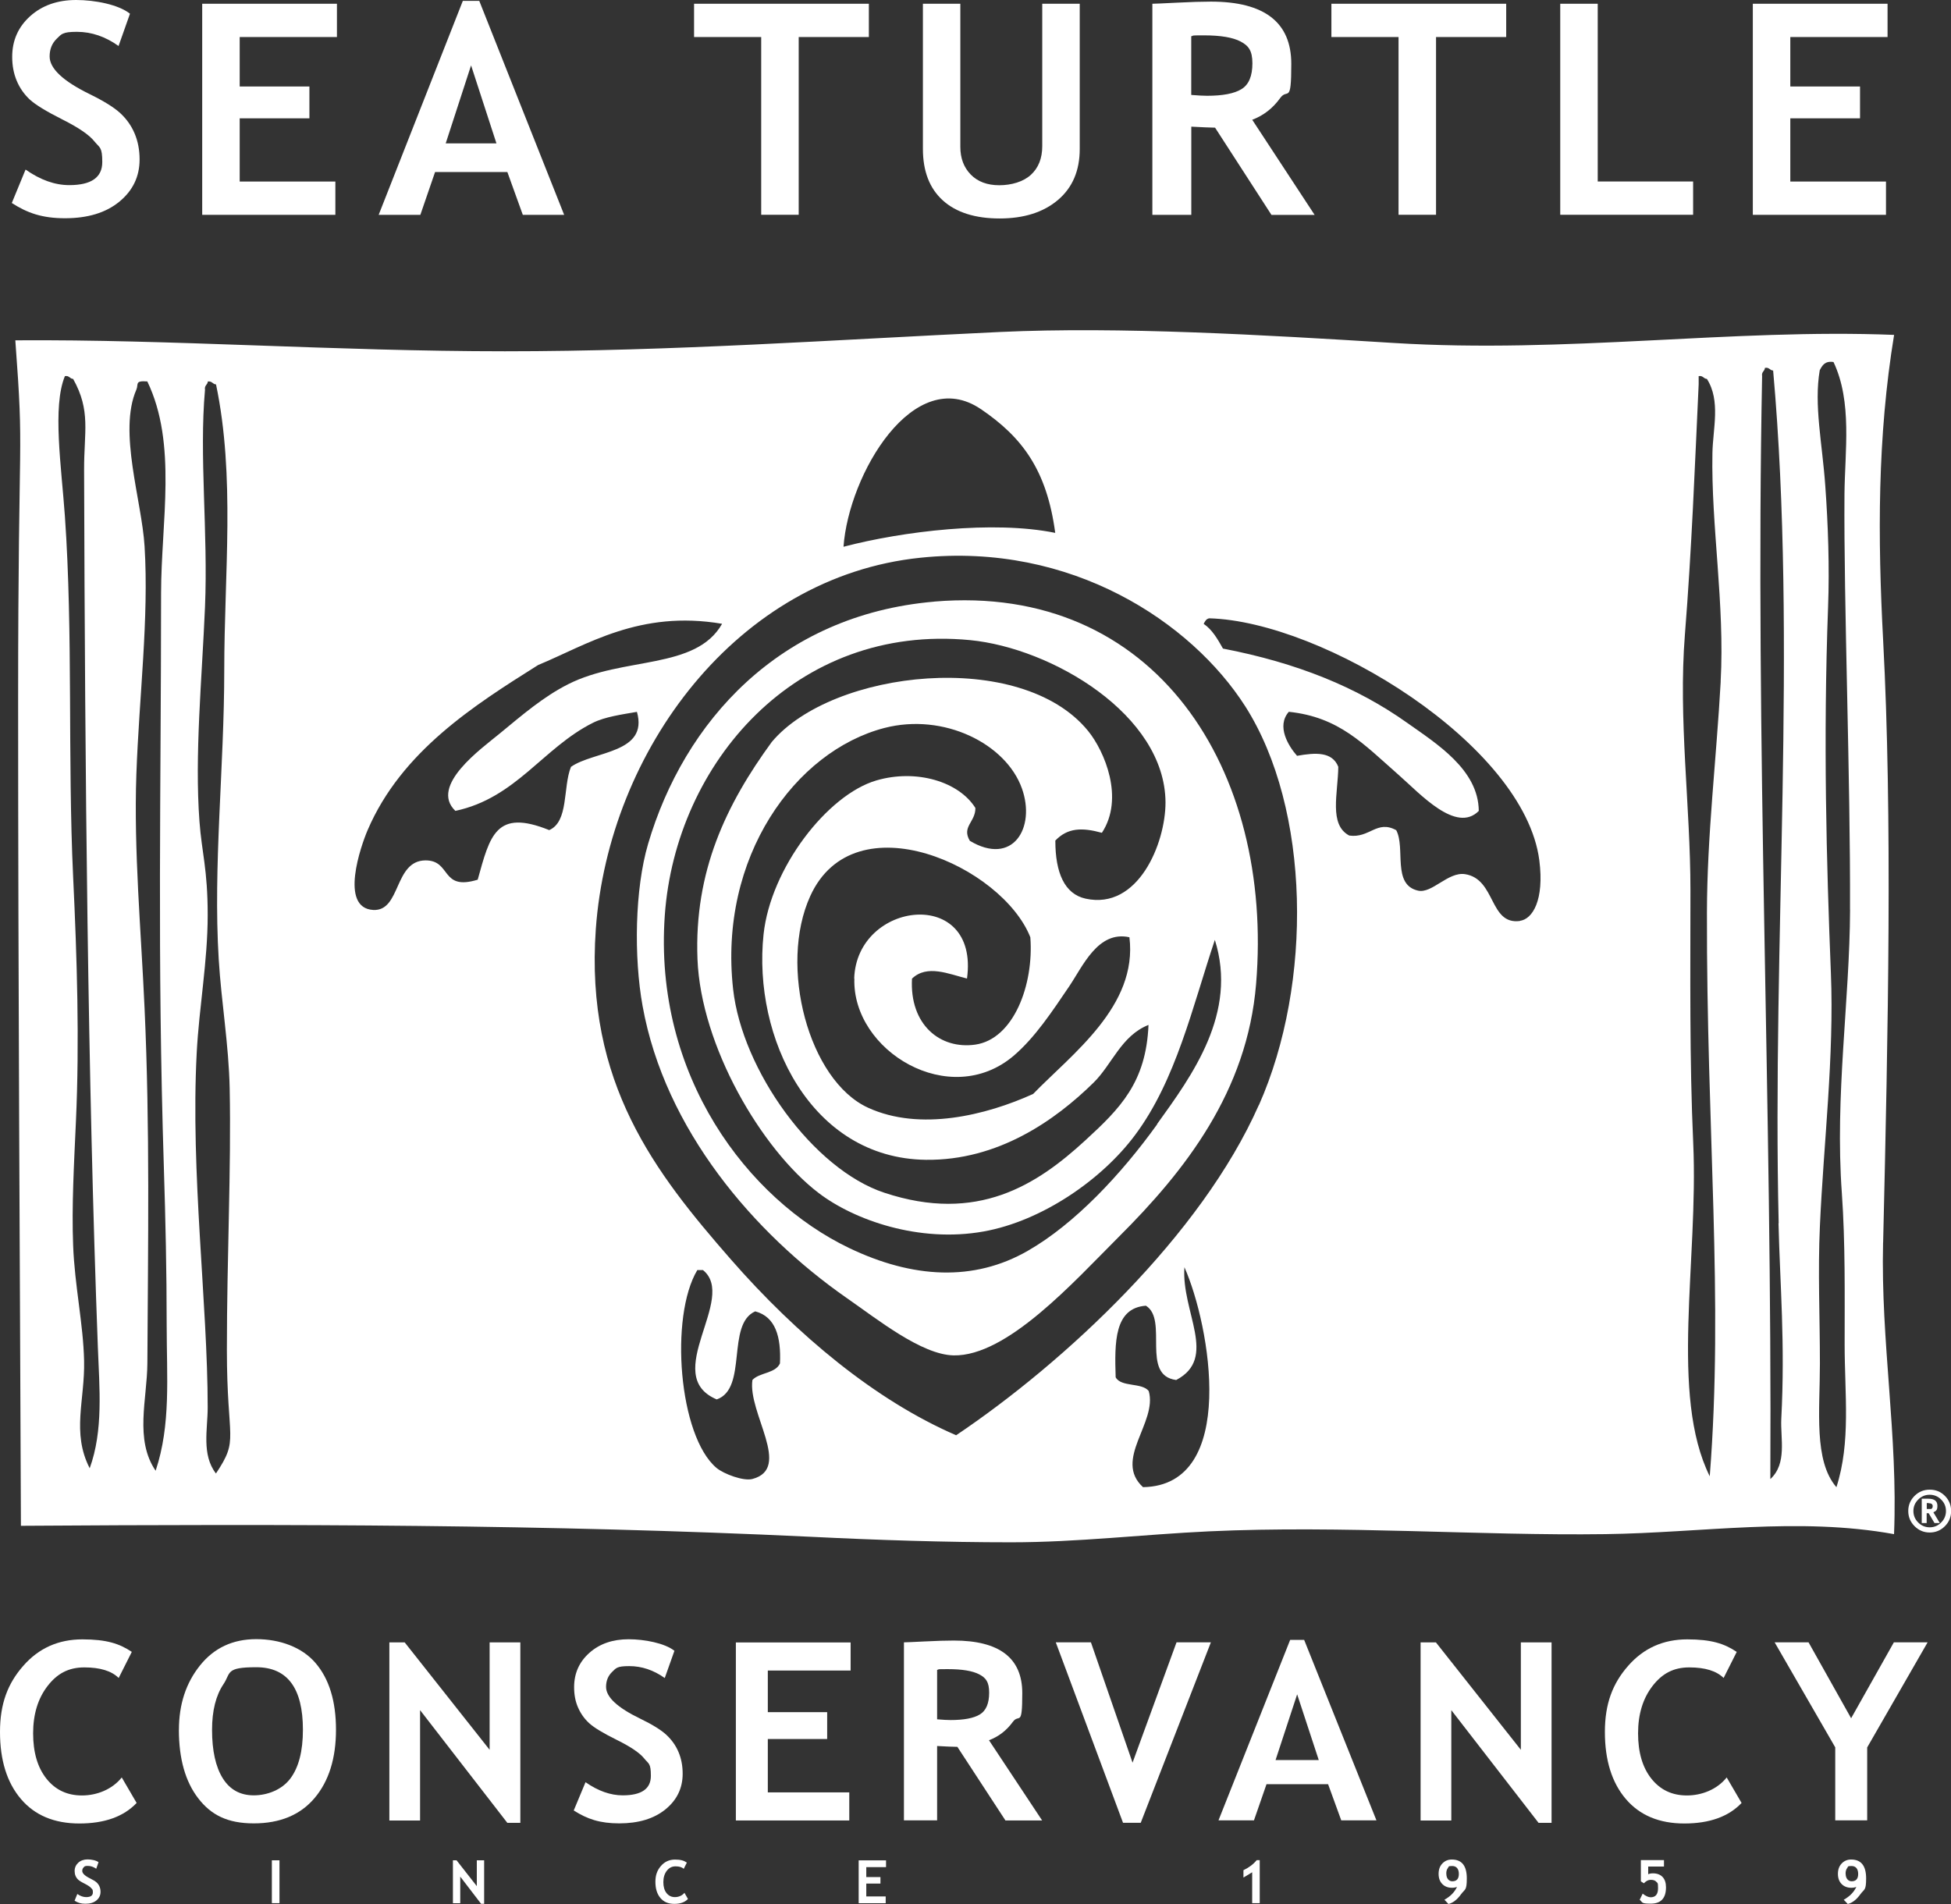
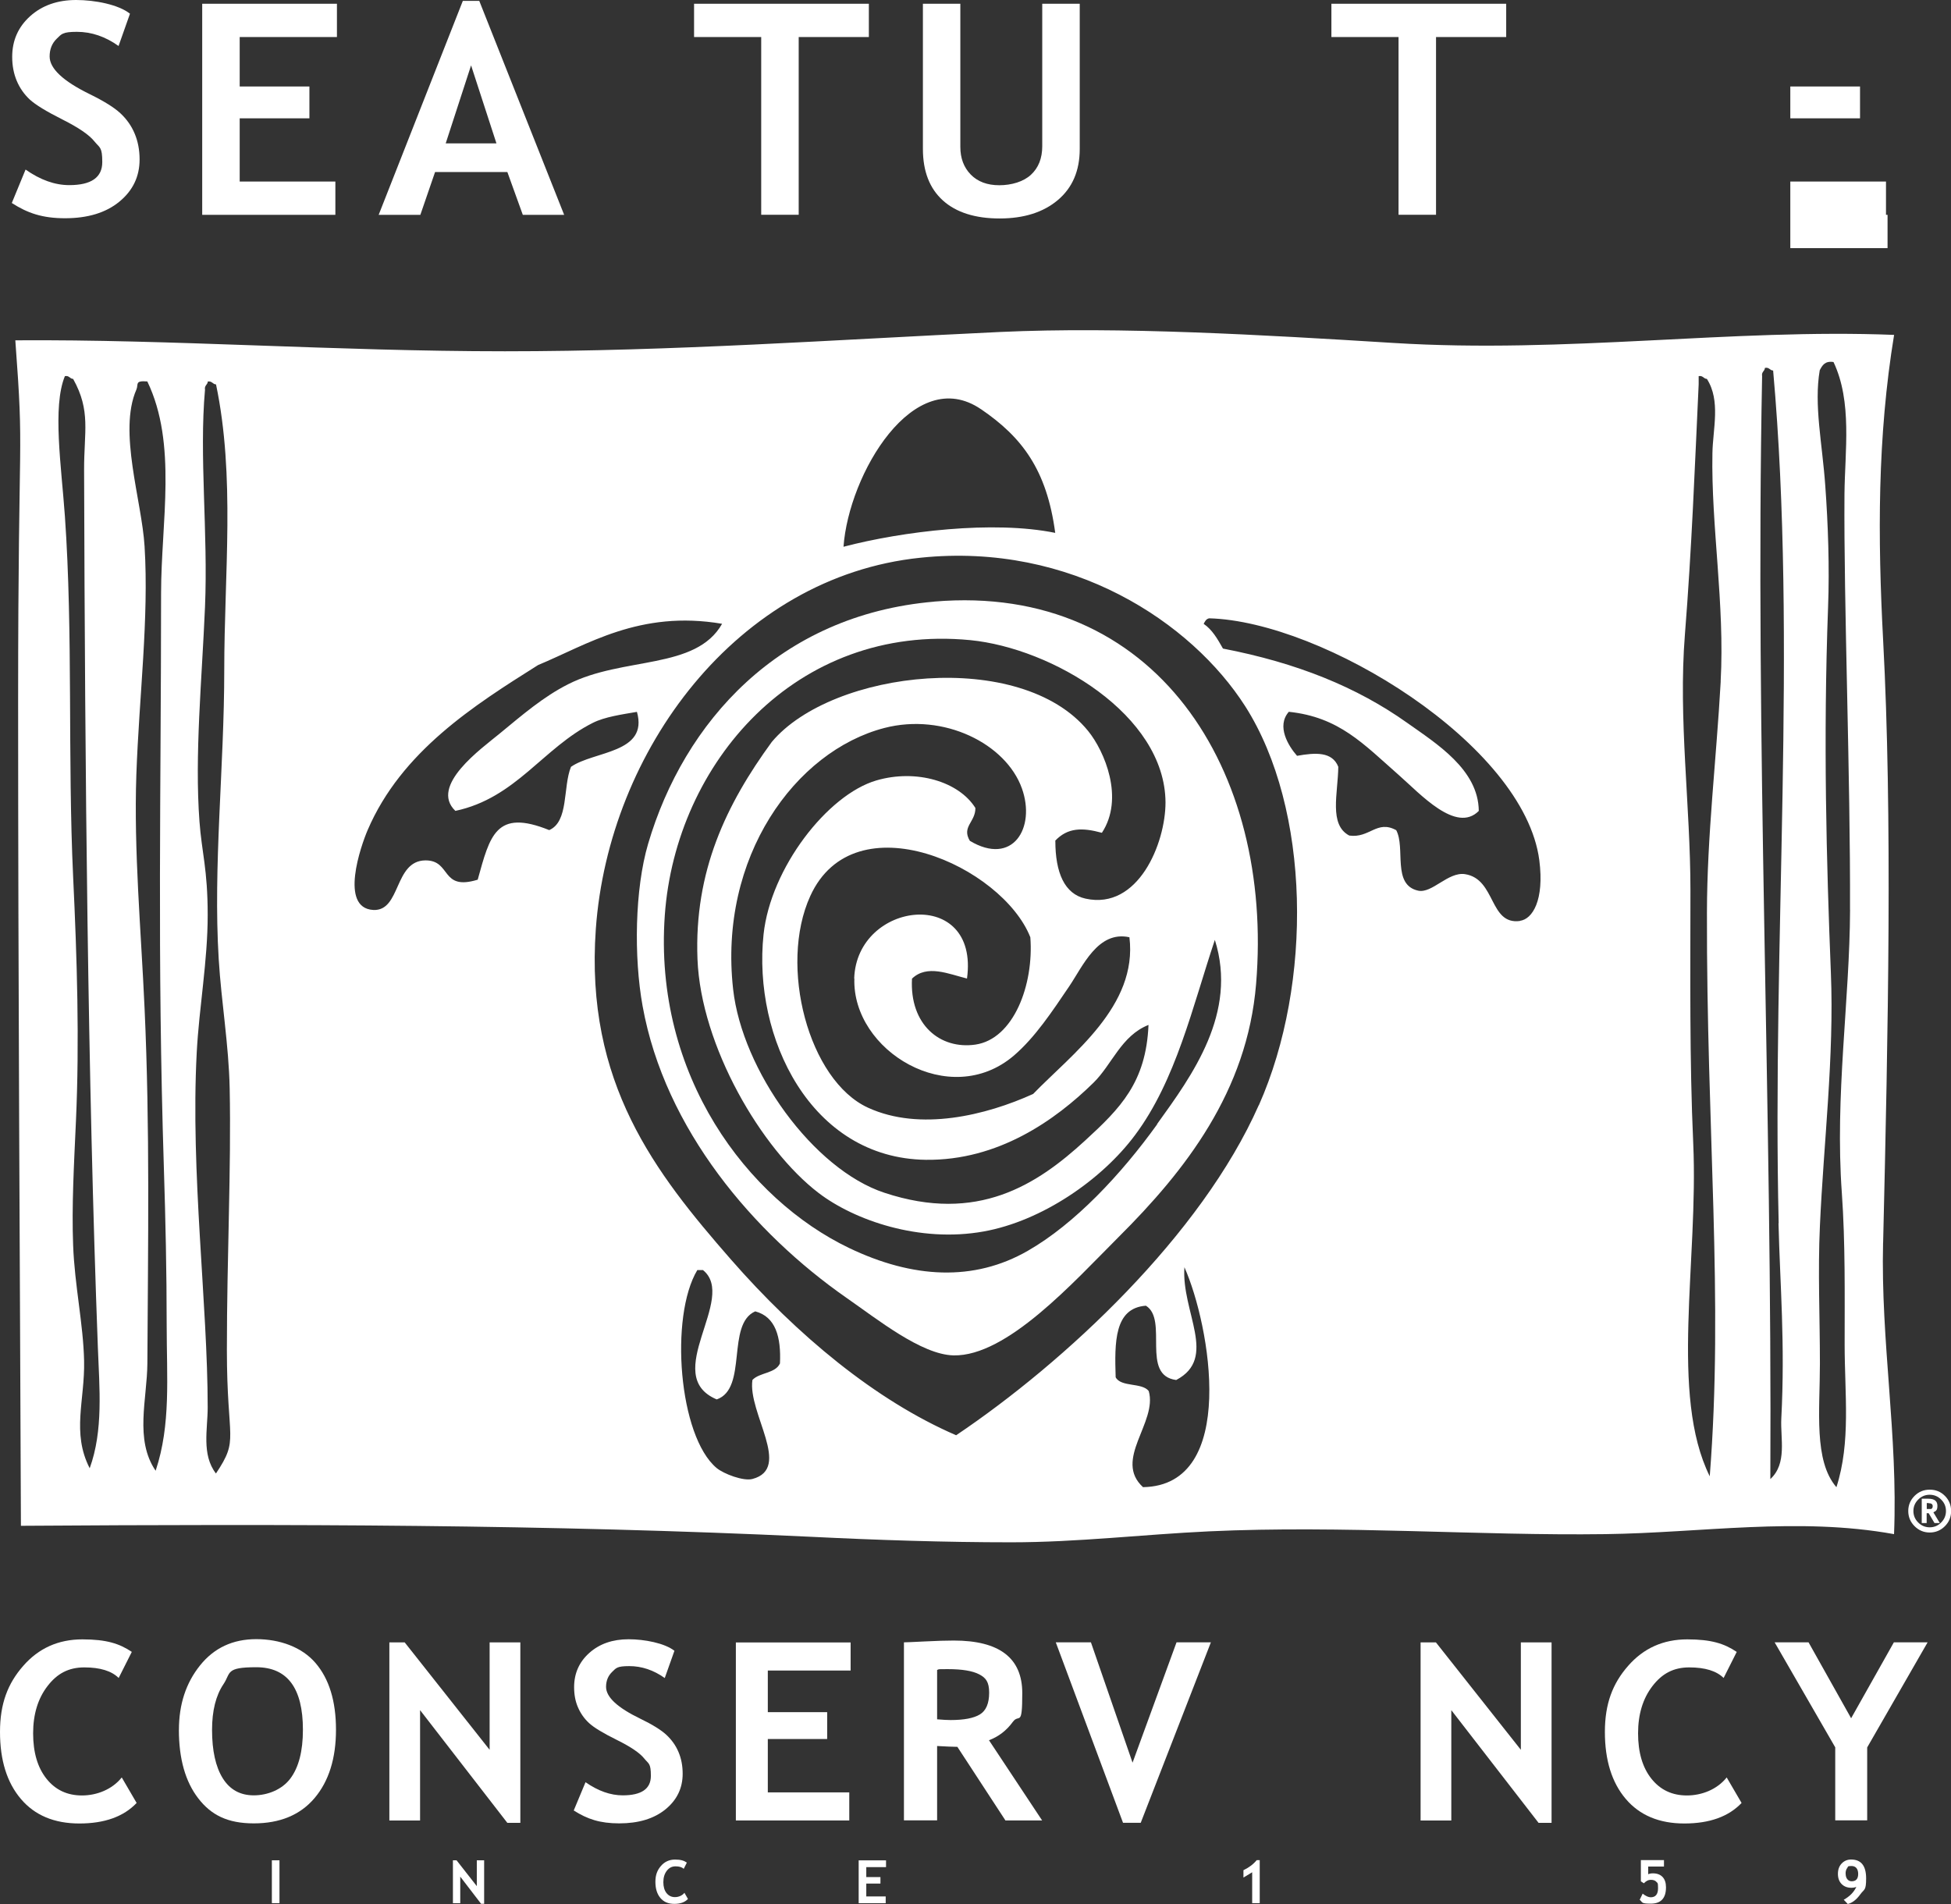
<svg xmlns="http://www.w3.org/2000/svg" id="Layer_1" width="3487" height="3403.3" viewBox="0 0 3487 3403.3">
  <rect x="0" y="0" width="3487" height="3403.3" fill="#333333" stroke="none" />
  <defs>
    <style>
      .cls-1 {
        fill: #fff;
      }
    </style>
  </defs>
  <g>
    <path class="cls-1" d="M21,363.1l24.7-60c26.5,18.6,52.5,27.8,78.1,27.8,39.3,0,59-13.7,59-41.2s-4.6-25.2-13.9-36.8c-9.3-11.7-28.4-24.8-57.3-39.3s-48.4-26.5-58.5-35.8c-10-9.4-17.8-20.5-23.2-33.4-5.4-12.9-8.1-27.1-8.1-42.8,0-29.2,10.7-53.4,32.1-72.7C75.3,9.7,102.7,0,136.2,0s75.7,8.2,96.1,24.5l-20.4,57.7c-23.5-16.8-48.4-25.3-74.5-25.3s-27.4,4.1-35.9,12.2c-8.5,8.2-12.8,18.8-12.8,31.8,0,21.6,24,44.1,71.9,67.5,25.2,12.4,43.5,23.7,54.6,34.1,11.2,10.4,19.7,22.5,25.5,36.3s8.8,29.2,8.8,46.2c0,30.6-12.1,55.7-36.2,75.5s-56.5,29.6-97,29.6-67-9.1-95.3-27.3v.3h0Z" />
    <path class="cls-1" d="M428.4,66.2v88.4h124.6v56.9h-124.6v113h171v59.5h-238V6.7h240.8v59.5h-173.8,0Z" />
    <path class="cls-1" d="M934.4,384l-27.6-76.5h-129.2l-26.3,76.5h-74.5L827.2,1.6h29.4l151.7,382.4h-74,.1ZM841.9,117l-45.3,139.3h90.7l-45.3-139.3h0Z" />
    <path class="cls-1" d="M1427.5,66.2v317.7h-67V66.2h-120V6.7h312.4v59.5h-125.4.1-.1Z" />
    <path class="cls-1" d="M1649.4,6.7h67v255.8c0,20.3,6.2,36.8,18.6,49.5,12.4,12.7,29.4,19.1,51,19.1s43.1-6.2,56.6-18.7,20.2-29.5,20.2-51.1V6.7h67v259.6c0,38.8-13,69.2-39,91.2s-60.8,33-104.2,33-77.6-10.7-101.4-32.2c-23.8-21.5-35.7-52.2-35.7-92.2V6.7h-.1Z" />
-     <path class="cls-1" d="M2272.4,384l-100.7-155.8c-10.1-.2-24.3-.8-42.5-1.8v157.6h-69.6V6.7c3.8,0,18.3-.6,43.5-1.9s45.6-1.9,61.1-1.9c95.8,0,143.7,37.1,143.7,111.2s-6.6,42.7-19.8,61.1c-13.2,18.4-29.9,31.3-50,38.9l111.5,170h-77.4.2ZM2129.1,64.9v104.8c12.4,1,21.8,1.5,28.3,1.5,28,0,48.5-3.9,61.5-11.9,13-7.9,19.5-23.3,19.5-46.1s-7-31.5-20.9-38.9-35.8-11.1-65.7-11.1-14.8.5-22.7,1.5h0v.2Z" />
    <path class="cls-1" d="M2566.6,66.2v317.7h-67V66.2h-120V6.7h312.4v59.5h-125.4.1-.1Z" />
-     <path class="cls-1" d="M2788.6,384V6.7h67v317.7h170.5v59.5h-237.5Z" />
-     <path class="cls-1" d="M3199.8,66.2v88.4h124.6v56.9h-124.6v113h171v59.5h-238V6.7h240.8v59.5h-173.8Z" />
+     <path class="cls-1" d="M3199.8,66.2v88.4h124.6v56.9h-124.6v113h171v59.5h-238h240.8v59.5h-173.8Z" />
  </g>
  <g>
    <g>
      <path class="cls-1" d="M235.6,2952.6l-23.5,46.7c-12.7-12.6-33.2-18.9-61.4-18.9s-48.7,11.1-65.8,33.4c-17.1,22.2-25.7,50.4-25.7,84.4s7.9,61.1,23.8,81.1,37,30,63.5,30,54-10.7,71.1-32.2l26.6,45.6c-23.3,24.5-57.4,36.7-102.3,36.7s-79.8-14.6-104.6-43.9c-24.9-29.3-37.3-69.2-37.3-119.7s13.8-86.5,41.4-118c27.6-31.7,62.9-47.5,105.8-47.5s66.3,7.5,88.4,22.4h0Z" />
      <path class="cls-1" d="M319.8,3092c0-45.4,12.5-83.7,37.6-115,25.1-31.4,58.6-47.1,100.6-47.1s81.6,14.2,105.9,42.6c24.4,28.4,36.6,68.3,36.6,119.4s-12.8,92-38.3,122.1-61.8,45.2-108.6,45.2-76.3-14.9-99.3-44.8c-23-29.8-34.6-70.7-34.6-122.5h.1ZM379,3092c0,37.2,6.4,66.1,19.1,86.5s31.2,30.6,55.5,30.6,50.3-10,65.3-30,22.5-49,22.5-87.2c0-74.6-27.8-111.8-83.4-111.8s-45,10.1-58.6,30.3-20.4,47.4-20.4,81.6h0Z" />
      <path class="cls-1" d="M906.7,3258.2l-155.9-201.4v197.3h-54.9v-318.4h27.4l151.8,192v-192h54.9v322.6h-23.3Z" />
      <path class="cls-1" d="M1025.4,3236.2l21.1-50.6c22.5,15.7,44.7,23.5,66.5,23.5,33.5,0,50.3-11.6,50.3-34.8s-4-21.2-11.9-31.1c-7.9-9.9-24.2-20.9-48.8-33.1-24.7-12.2-41.3-22.3-49.8-30.2-8.6-7.9-15.1-17.3-19.8-28.1s-6.9-22.9-6.9-36.1c0-24.6,9.1-45.1,27.3-61.3s41.6-24.3,70.1-24.3,64.4,6.9,81.9,20.6l-17.3,48.7c-20-14.2-41.2-21.3-63.4-21.3s-23.4,3.4-30.6,10.3c-7.2,6.9-10.9,15.8-10.9,26.8,0,18.3,20.4,37.2,61.2,56.9,21.5,10.4,37,20,46.5,28.8s16.8,19,21.7,30.6c5,11.7,7.5,24.7,7.5,39,0,25.8-10.3,47-30.8,63.7-20.6,16.7-48.1,25-82.6,25s-57.1-7.7-81.2-23h-.1Z" />
      <path class="cls-1" d="M1372.3,2985.8v74.6h106.1v48h-106.1v95.4h145.6v50.2h-202.7v-318.2h205.1v50.2h-148v-.2Z" />
      <path class="cls-1" d="M1796.9,3253.8l-85.8-131.4c-8.6,0-20.7-.7-36.2-1.5v132.9h-59.3v-318.2c3.2,0,15.6-.5,37.1-1.6s38.8-1.6,52-1.6c81.6,0,122.4,31.3,122.4,93.9s-5.6,36-16.9,51.5c-11.3,15.5-25.5,26.4-42.6,32.8l95,143.4h-65.8v-.2ZM1674.9,2984.7v88.5c10.5.9,18.6,1.3,24.1,1.3,23.8,0,41.3-3.3,52.3-10s16.6-19.6,16.6-38.9-5.9-26.6-17.8-32.8c-11.9-6.2-30.5-9.3-56-9.3s-12.6.4-19.3,1.3h0Z" />
      <path class="cls-1" d="M2038.6,3258.2h-31.4l-120.2-322.6h62.8l74.4,215.1,78.6-215.1h61.4l-125.4,322.6h-.2Z" />
-       <path class="cls-1" d="M2397.2,3253.8l-23.5-64.6h-110.1l-22.4,64.6h-63.4l128.1-322.6h25l129.2,322.6h-63,0ZM2318.4,3028.5l-38.6,117.5h77.2l-38.6-117.5h0Z" />
      <path class="cls-1" d="M2749.8,3258.2l-155.9-201.4v197.3h-54.9v-318.4h27.4l151.8,192v-192h54.9v322.6h-23.3Z" />
      <path class="cls-1" d="M3104.1,2952.6l-23.5,46.7c-12.7-12.6-33.2-18.9-61.4-18.9s-48.7,11.1-65.8,33.4c-17.1,22.2-25.7,50.4-25.7,84.4s7.9,61.1,23.8,81.1,37,30,63.5,30,54-10.7,71.1-32.2l26.6,45.6c-23.3,24.5-57.4,36.7-102.3,36.7s-79.8-14.6-104.7-43.9c-24.9-29.3-37.3-69.2-37.3-119.7s13.8-86.5,41.4-118c27.6-31.7,62.9-47.5,105.8-47.5s66.3,7.5,88.4,22.4h.1Z" />
      <path class="cls-1" d="M3337.2,3123.3v130.5h-57.1v-130.5l-108.3-187.7h60.6l76.1,135.7,76.4-135.7h60.3l-107.9,187.7h.1-.2Z" />
    </g>
    <g>
-       <path class="cls-1" d="M133.2,3397.6l5-12.2c5.4,3.8,10.7,5.6,15.8,5.6,8,0,12-2.8,12-8.4s-.9-5.1-2.8-7.5-5.8-5-11.6-8c-5.9-2.9-9.8-5.4-11.9-7.3-2-1.9-3.6-4.2-4.7-6.8s-1.6-5.5-1.6-8.7c0-5.9,2.2-10.8,6.5-14.8,4.3-3.9,9.9-5.9,16.7-5.9s15.4,1.7,19.5,5l-4.1,11.7c-4.8-3.4-9.8-5.1-15.1-5.1s-5.6.8-7.3,2.5c-1.7,1.7-2.6,3.8-2.6,6.5,0,4.4,4.9,9,14.6,13.7,5.1,2.5,8.8,4.8,11.1,6.9,2.3,2.1,4,4.6,5.2,7.4s1.8,5.9,1.8,9.4c0,6.2-2.5,11.3-7.3,15.3s-11.5,6-19.7,6-13.6-1.8-19.4-5.5v.2h0Z" />
      <path class="cls-1" d="M485.9,3401.8v-76.6h13.6v76.6h-13.6Z" />
      <path class="cls-1" d="M859.8,3402.9l-37.2-48.5v47.5h-13.1v-76.7h6.5l36.2,46.2v-46.2h13.1v77.7h-5.5Z" />
      <path class="cls-1" d="M1227.6,3329.3l-5.6,11.2c-3-3-7.9-4.5-14.6-4.5s-11.6,2.7-15.7,8c-4.1,5.4-6.1,12.1-6.1,20.3s1.9,14.7,5.7,19.5,8.8,7.2,15.1,7.2,12.9-2.6,16.9-7.7l6.3,11c-5.5,5.9-13.7,8.8-24.4,8.8s-19-3.5-24.9-10.6c-5.9-7-8.9-16.6-8.9-28.8s3.3-20.8,9.9-28.4c6.6-7.6,15-11.4,25.2-11.4s15.8,1.8,21.1,5.4h0Z" />
      <path class="cls-1" d="M1548.3,3337.3v17.9h25.3v11.6h-25.3v23h34.7v12.1h-48.3v-76.6h48.9v12.1h-35.3,0Z" />
      <path class="cls-1" d="M2238,3401.8v-55.2l-15.6,9.4v-13.1c10-4.8,17.9-10.8,23.7-18h5.4v76.9h-13.6.1Z" />
-       <path class="cls-1" d="M2588.8,3403.3l-7.2-7.6c10.6-5.9,18.1-13.5,22.5-23-2.3,1-5.3,1.6-8.9,1.6-7.2,0-13-2.2-17.4-6.7s-6.6-10.5-6.6-18.2,2.2-13.8,6.7-18.5,10.1-7.1,16.9-7.1c17.9,0,26.8,11.2,26.8,33.7s-3.4,18.8-10.3,28.4c-6.9,9.6-14.4,15.4-22.5,17.4ZM2585,3348.9c0,4.3,1,7.7,3,10.1,2,2.5,4.6,3.7,7.7,3.7,7.8,0,11.7-4.4,11.7-13.1s-4-14.2-11.9-14.2-5.8,1.2-7.7,3.6c-1.9,2.4-2.9,5.7-2.9,9.9h0Z" />
      <path class="cls-1" d="M2930.5,3396l5.4-11.2c5.5,4.3,10.3,6.5,14.3,6.5,8.8,0,13.2-5.4,13.2-16.2s-1-9-3-11.4-5.3-3.6-10-3.6-8.3,2.1-12.3,6.2l-5.4-3.5v-38h41.3v11.6h-28.2v13.7c2.3-1,5.1-1.6,8.3-1.6,7.5,0,13.3,2.2,17.4,6.5,4.1,4.4,6.1,10.5,6.1,18.5,0,19.5-9.1,29.2-27.2,29.2s-14.1-2.3-19.7-6.9l-.2.2h0Z" />
      <path class="cls-1" d="M3302.5,3403.3l-7.2-7.6c10.6-5.9,18.1-13.5,22.5-23-2.3,1-5.3,1.6-8.9,1.6-7.2,0-13-2.2-17.4-6.7s-6.6-10.5-6.6-18.2,2.2-13.8,6.7-18.5,10.1-7.1,16.9-7.1c17.9,0,26.8,11.2,26.8,33.7s-3.4,18.8-10.3,28.4c-6.9,9.6-14.4,15.4-22.5,17.4ZM3298.7,3348.9c0,4.3,1,7.7,3,10.1,2,2.5,4.6,3.7,7.7,3.7,7.8,0,11.7-4.4,11.7-13.1s-4-14.2-11.9-14.2-5.8,1.2-7.7,3.6c-1.9,2.4-2.9,5.7-2.9,9.9h0Z" />
    </g>
  </g>
  <g>
    <path class="cls-1" d="M3410.6,2700.9c0-10.6,3.8-19.6,11.3-27.1,7.4-7.4,16.5-11.1,27.1-11.1s19.6,3.6,27.1,11.1c7.4,7.4,11.1,16.5,11.1,27.1s-3.6,19.6-11.1,27.1c-7.4,7.4-16.5,11.3-27.1,11.3s-19.6-3.8-27.1-11.3c-7.4-7.4-11.3-16.5-11.3-27.1ZM3419.8,2700.9c0,7.9,2.9,14.9,8.6,20.5,5.6,5.6,12.4,8.6,20.5,8.6s14.9-2.9,20.5-8.6c5.6-5.6,8.6-12.4,8.6-20.5s-2.9-14.9-8.6-20.5c-5.6-5.6-12.4-8.6-20.5-8.6s-14.9,2.9-20.5,8.6c-5.6,5.6-8.6,12.4-8.6,20.5ZM3457.5,2722.4l-10.4-17.6h-3.6v17.6h-8.8v-43.5h12c10.8,0,16,4.3,16,12.6s-2.5,9.2-7.2,11.7l11.5,19.2h-9.7.2ZM3446.9,2686.7h-3.2v10.6h7c1.4,0,2-.7,2.7-1.6.7-.9.9-2,.9-3.6,0-3.4-2.5-5.2-7.2-5.2h0l-.2-.2Z" />
    <path class="cls-1" d="M1669.6,1075.4h0c-277.4,23.9-447.2,215.6-511.2,432.8-23.9,81-25.7,202.7-9.9,290,39.9,221.2,199.6,406.6,363.8,521.2,56.2,39,134.4,101.9,191.9,103.3,95.6,2,214.5-131,295-211.5,119.1-118.6,230-260.2,245.8-452.4,31.8-382.3-179.5-717.1-575.3-683.5v.2ZM2068.3,2009.5c-64.7,90-147.5,178.2-231.2,226.2-96.5,55.5-205.7,49.6-319.6-5-180.6-86.6-349.8-307.6-329.3-594.9,19.4-271.1,233.9-521.8,545.8-491.6,145.7,14.2,348.2,133.1,349.1,290,0,73.5-48.9,192.8-142.8,172.1-37.9-8.3-54.1-46.7-54.1-103.3h-.5c22.3-23.7,48.3-24.1,83.7-14.4,40.6-61.8,4.7-145.9-24.6-182-120-147.5-457.1-109.4-565.4,19.6-81.6,111.9-138.9,231.2-132.8,388.3,6.1,155.2,114.3,339.9,216.5,417.9,63.8,48.7,180,89.5,295,68.8,104.4-18.7,211.3-92.7,270.4-172.1,73.5-98.3,102.8-229.6,142.8-349.1,41.3,130.8-40.6,242.2-103.3,329.3l.2.2ZM1527,1749c-4.3,129.2,170.5,235.7,285.1,137.8,38.1-32.7,68.8-79.4,98.3-122.9,24.8-36.3,51.6-101,108.2-88.6,15.1,123.1-102.8,208.6-172.1,280.1-84.1,38.1-202.1,67.2-295,24.6-106.4-48.7-160.3-253.5-103.3-378.4,78.9-173.2,343.2-53.2,393.3,73.7,6.5,84.8-29.8,182-98.3,191.9-62.9,9-117.7-35.6-113.2-117.9h0c26.8-25.9,65.6-8.3,98.3-.2,22.6-164.9-197.1-139.4-201.6,0h.2ZM1733.6,1502.8v.5c-15.6-25.7,10.1-33.8,9.7-59.1-29.5-47.1-105.5-70.1-177-49.2-87.7,25.7-189,157-201.6,275.1-19.6,183.8,83.9,400.3,290,403,129.2,1.6,231.2-70.6,299.7-137.8,33.2-32.5,49.4-83.9,98.3-103.3-4.3,102.8-50.5,149.1-113.2,206.6-86.4,79.4-192.6,148.4-358.8,93.4-127.2-41.9-254.2-218.8-270.4-363.8-26.4-236.1,111-425.6,270.4-467,106.2-27.5,217.4,28.2,245.8,108.2,25,70.1-16.2,139.6-93.4,93.4h.5Z" />
    <path class="cls-1" d="M3365.7,2221c9-377.5,16.7-763.8,0-1076.6-9.7-182.9-10.4-363.1,19.6-545.8h-.2c-288.7-11.5-585.7,33.6-894.6,14.4-232.7-14.4-488.7-29.5-703.2-19.6-298.1,14-582.1,34.5-884.9,34.5s-597.6-21.6-875-19.6c16.2,218.5,5,135.5,5,644.1s3.2,998.4,5,1474.9c476.3-3.2,942.2-2.7,1411.1,19.6,119.5,5.9,240.2,9.9,358.8,9.9s234.8-14,353.8-19.6c239.3-11.1,483.1,8.1,707.9,5,173-2.3,344.6-31.1,516.2,0,7.2-176.4-23.9-343.5-19.6-521.2h.2ZM1753.2,731.3c73.1,49.8,117.7,108,132.8,221.2h0c-110.5-22.6-272.9-2.9-378.4,24.8,9.2-129.7,125.8-327.7,245.8-245.8l-.2-.2ZM160.2,2624.7v-.5c-32.5-63.6-8.3-121.6-9.9-191.9-1.4-65.6-16.9-134.2-19.6-206.6-2.7-69.7,1.6-145.7,5-221.2,6.5-143.4,2-290.7-5-437.5-9.9-211.8,0-434.3-14.7-644.1-6.3-89.3-22.6-196,0-250.6,7.9-1.4,8.6,4.7,14.7,5,32,57.1,19.4,94.3,19.6,162.4,1.6,545.5,6.5,1086.3,24.6,1568.5,2.7,72.4,10.1,148.6-14.7,216.5h0ZM278.1,2628.8c-37.9-55.7-15.1-128.1-14.7-191.9,1.1-212.4,4.7-421.7-5-634.4-6.3-140.5-19.4-281.4-14.7-417.9,5-140.5,22.6-279.4,14.7-408-5-82.1-47.4-205-14.7-280.1,4.3-9.7-3.6-16.5,19.6-14.7h0c53.9,111.9,24.6,251.7,24.6,378.6,0,354.3-7,647,5,1027.5,2.9,91.3,5,185.8,5,280.1s7.7,178.2-19.6,260.5l-.2.2ZM385.9,2633.7c-25.9-33.6-14.7-79.2-14.7-117.9,0-185.2-30.9-419-19.6-634.4,4.3-81.4,19.6-163.3,19.6-245.8s-10.6-111.4-14.7-167.3c-8.8-118.8,4.3-252.4,9.9-383.4,5.6-133.3-10.6-269.9,0-388.3-1.4-7.9,4.7-8.6,5-14.7h0c7.9-1.1,8.6,5,14.7,5.2,34.5,165.1,14.7,338.5,14.7,511.2s-20.1,349.3-9.9,516.2c4.7,77.1,18,152.7,19.6,231.2,2.9,143.4-5,301.5-5,467s22.6,157.9-19.6,221.2v-.2ZM981.7,1483.8c-95.6-38.6-106,9.9-127.9,88.6-67,20.5-46.5-34.7-93.4-34.5-56.6.5-43.5,91.3-93.4,88.6-60.9-3.6-21.9-114.8-9.9-142.8,60.4-140.7,190.3-223,304.7-295,86.8-35.9,181.3-98.8,328.8-73.7h.5-.5c-47.1,83-176.6,58-275.1,108-44.2,22.3-81.6,54.6-122.9,88.6-31.3,25.9-125.8,92.9-78.7,137.8,108.5-23,156.7-112.8,245.8-157.4,21.6-10.8,51.6-14.9,78.7-19.6,21,74.4-77.1,69.7-117.9,98.3-14.7,36.3-3.6,98.1-39.2,113.2l.5-.2ZM1394,2437.1c-8.1,18-36.5,16-49.2,29.5-8.6,59.1,71.5,158.1,0,177-16,4.3-51.2-9-64-19.6-67.9-56.8-84.3-270.8-34.5-353.8h10.1c62.5,50.3-77.1,188.3,24.6,231.2,55.9-19.4,16.5-134.4,68.8-157.4,36.3,9.5,46.5,45.6,44.2,93.4v-.2ZM2043.2,2658.5c-54.3-49.2,26.2-116.1,9.9-172.1-12.2-15.6-49.4-6.5-59.1-24.6-2-62.7-2.5-123.8,54.1-127.9,40.6,25.3-9.9,124.5,54.1,132.8,75.1-39.5,9-121.6,14.7-201.6h0c46.2,103.7,96.5,390.1-73.7,393.1v.2ZM2249.8,1975.4c-102.8,232.5-346.4,459.2-540.8,590h-.2c-143.9-62.2-284.2-178.8-403-314.8-134-153.6-260.5-314.4-240.9-590,22.8-318.2,252.1-629.9,580.3-663.7,269.9-28,484.4,115.5,580.3,265.4,117,183.6,121.1,495.2,24.6,712.9l-.2.2ZM2716.6,1646.2c-55.3,7.4-42.8-75.3-98.3-83.7-30.2-4.5-58.9,35-83.7,29.5-47.1-10.4-22.1-76.2-39.2-108.2h-.2c-34.3-18.7-47.4,14.9-83.7,9.7-36.8-19.4-20.1-75.5-19.6-122.9-10.8-27.3-40.8-25.5-73.7-19.6-15.3-17.4-37.4-52.8-14.7-78.7,90,9.5,133.1,57.3,196.7,113.2,37.9,33.2,102.4,104.9,142.8,64-.5-74-76.2-120.7-127.9-157.4-90-64-197.1-107.3-329.3-132.8-9.5-16.7-18.9-33.6-34.5-44.2,2.3-4.3,4.3-8.8,9.9-9.9,203.4,5.6,563.1,225.5,590,432.5,9.2,71.7-12.4,105.3-34.5,108.2v.2ZM3075.4,1218.1c-7.7,138.7-24.4,275.6-24.6,412.9-.9,389.5,30,689.9,5,1007.8-71.9-145.5-20.1-384.7-29.5-594.9-6.8-150-5-301.3-5-452.4s-21.9-306.3-9.9-457.1c12.2-153.1,17.8-301.7,24.6-447.4v-14.7h0c7.9-1.4,8.6,4.7,14.7,5,25,39,10.6,89.3,9.9,132.8-2.5,130.1,22.3,269.7,14.7,408h.2ZM3178.7,2186.5c2.7,110.3,12,213.8,5,349.1-1.8,35.9,10.8,80.3-19.6,108.2,3.4-669.1-27.5-1318.4-14.7-1971.5-1.4-7.9,4.7-8.6,5-14.7h0c7.9-1.6,8.6,4.5,14.7,4.7,43.5,488-2,1021.8,9.9,1524.1h-.2ZM3306.6,1626.1c-.7,163-27.3,332-14.7,506.3,6.3,89.3,5,180.9,5,270.4s11.3,174.6-14.7,255.5c-40.8-47.4-29.5-136.4-29.5-221.2s-3.8-163.7,0-245.8c6.5-146.6,25.7-303.1,19.6-452.4-7.9-197.8-13.8-417-5-654,2.7-71,0-147.9-5-216.5-5.4-76.5-20.5-144.3-9.9-206.6,4.5-8.6,9.2-17.1,24.6-14.7h0c33.8,71.3,20.3,159.2,19.6,236.1-1.4,196.7,10.8,505.6,9.9,742.2v.7Z" />
  </g>
</svg>